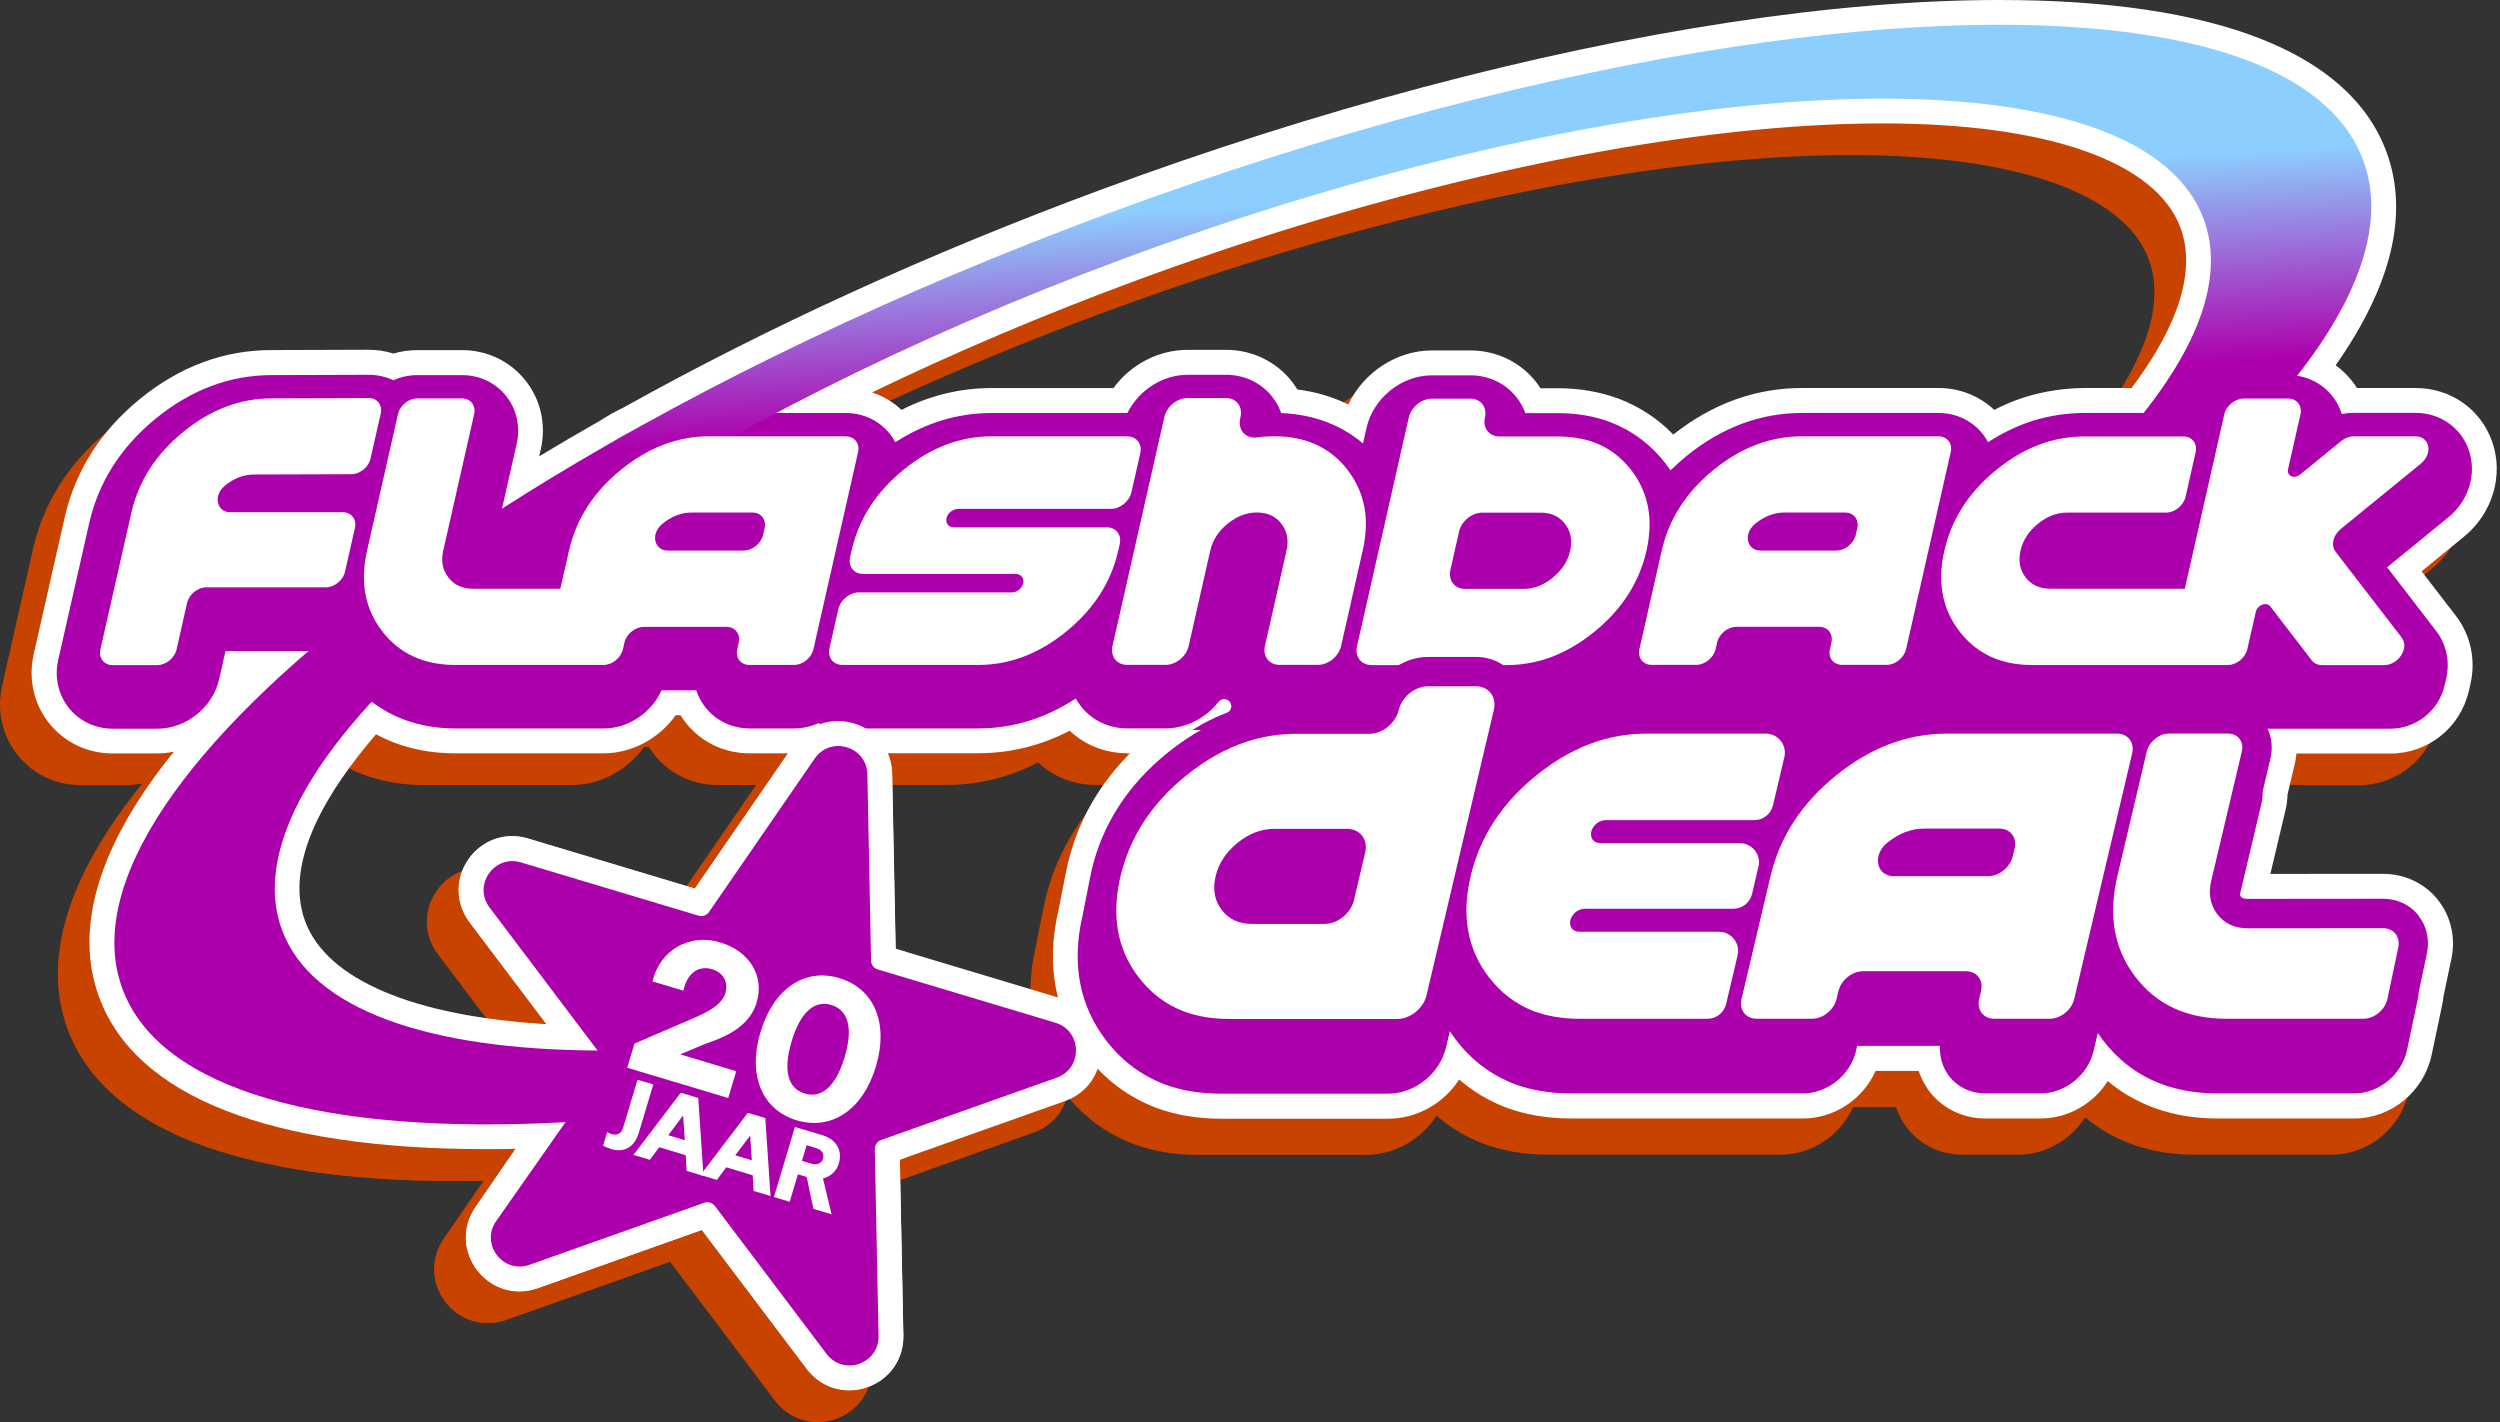
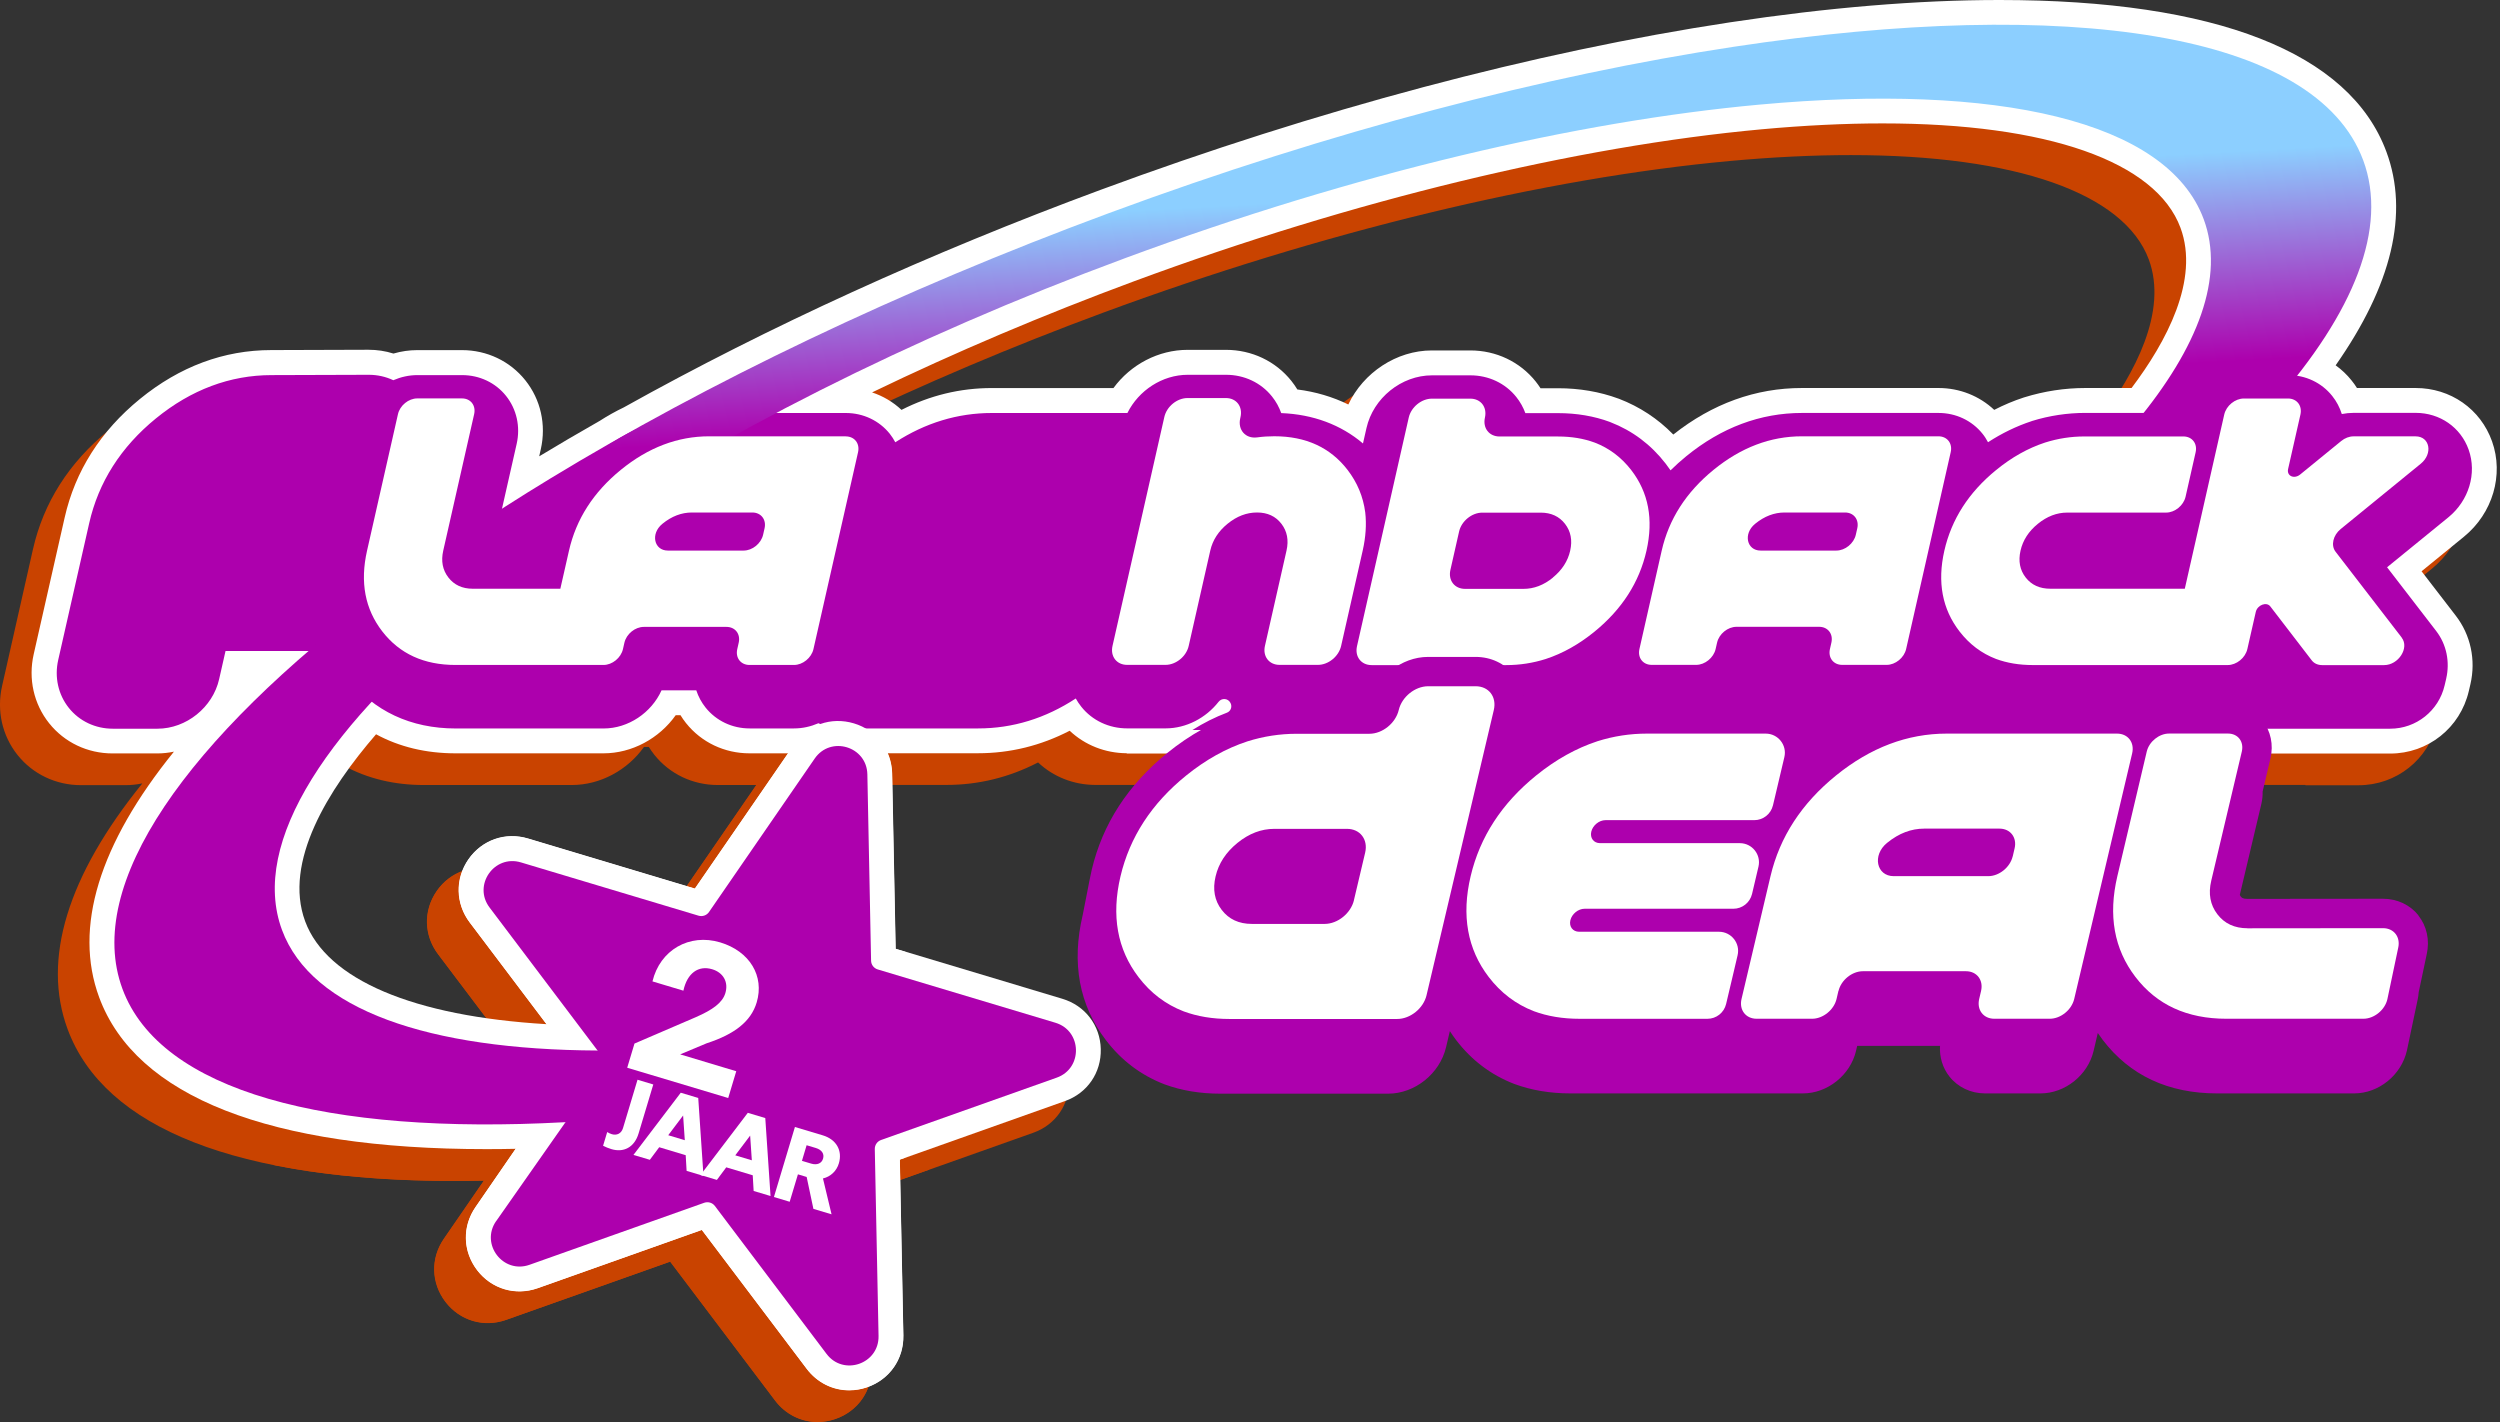
<svg xmlns="http://www.w3.org/2000/svg" width="276" height="157" viewBox="0 0 276 157" fill="none">
  <rect x="0" y="0" width="276" height="157" fill="#333333" stroke="none" />
  <g clip-path="url(#clip0_13607_189876)">
    <path d="M263.837 66.57L268.52 62.752C271.694 60.163 272.943 55.93 271.624 52.222C270.349 48.643 267.036 46.334 263.188 46.334H256.71C256.531 46.045 256.331 45.765 256.116 45.5C255.601 44.855 255.011 44.3 254.356 43.831C260.584 34.95 262.468 27.028 259.959 20.251C255.906 9.291 241.132 3.499 217.238 3.499C208.302 3.499 198.296 4.328 187.501 5.962C165.926 9.231 141.892 15.628 118.002 24.459C99.101 31.451 81.394 39.532 65.351 48.483C64.456 48.913 63.577 49.403 62.717 49.958C60.288 51.342 58.074 52.637 56.03 53.876L56.205 53.096C56.819 50.383 56.195 47.604 54.496 45.48C52.806 43.366 50.258 42.151 47.499 42.151H42.561C41.676 42.151 40.797 42.281 39.937 42.531C39.057 42.251 38.133 42.111 37.163 42.111L26.458 42.146C21.225 42.146 16.343 43.961 11.95 47.544C7.601 51.092 4.803 55.5 3.638 60.643L0.23 75.736C-0.385 78.45 0.24 81.229 1.939 83.353C3.628 85.467 6.177 86.681 8.936 86.681H13.874C14.498 86.681 15.113 86.612 15.713 86.487C7.457 96.692 4.613 105.908 7.462 113.614C11.515 124.575 26.288 130.367 50.182 130.367C51.252 130.367 52.342 130.357 53.446 130.332L49.018 136.764C47.749 138.608 47.604 140.887 48.643 142.856C49.678 144.831 51.682 146.055 53.866 146.055C54.546 146.055 55.22 145.935 55.88 145.705L73.997 139.273L85.582 154.616C86.716 156.115 88.425 156.975 90.275 156.975C91.884 156.975 93.448 156.32 94.568 155.176C95.672 154.046 96.262 152.537 96.232 150.928L95.842 131.516L102.584 129.123V110.421L95.377 108.257L94.987 88.925C94.972 88.116 94.798 87.351 94.498 86.656H104.493C108.027 86.656 111.415 85.822 114.604 84.173C116.288 85.757 118.522 86.647 120.916 86.656H254.526V86.691H260.384C264.557 86.691 268.125 83.853 269.07 79.784L269.245 79.035C269.865 76.361 269.275 73.607 267.636 71.478L263.847 66.56L263.837 66.57ZM73.217 101.615L54.791 96.087C54.216 95.917 53.631 95.827 53.051 95.827C50.817 95.827 48.793 97.097 47.779 99.136C46.774 101.15 46.999 103.519 48.363 105.328L56.849 116.568C42.171 115.699 32.575 111.66 30.191 105.213C27.762 98.646 32.765 90.645 38.018 84.562C40.577 85.952 43.531 86.666 46.789 86.666H63.127C66.26 86.666 69.274 85.032 71.098 82.458H71.628C71.813 82.758 72.018 83.053 72.243 83.333C73.937 85.452 76.486 86.666 79.249 86.666H83.518L73.222 101.62L73.217 101.615ZM231.827 46.334H226.734C224.45 46.334 222.191 46.679 219.982 47.364L219.917 47.384C218.817 47.744 217.733 48.199 216.663 48.748C215.019 47.204 212.84 46.334 210.506 46.334H195.433C190.32 46.334 185.542 48.064 181.234 51.472C179.54 49.733 177.536 48.408 175.237 47.524L175.162 47.499C173.113 46.744 170.869 46.359 168.5 46.359H166.576C166.411 46.105 166.231 45.855 166.041 45.615C164.302 43.436 161.668 42.186 158.824 42.186H154.586C150.668 42.186 147.009 44.64 145.355 48.154C143.626 47.309 141.737 46.749 139.728 46.494C139.528 46.164 139.308 45.85 139.068 45.55C137.329 43.371 134.695 42.121 131.851 42.121H127.613C124.399 42.121 121.341 43.731 119.427 46.339H105.993C102.514 46.339 99.171 47.149 96.027 48.748C95.097 47.874 93.988 47.224 92.778 46.819C101.974 42.376 111.675 38.263 121.731 34.54C145.895 25.604 170.494 19.651 190.995 17.772C195.688 17.342 200.181 17.122 204.339 17.122C222.531 17.122 234.52 21.326 237.229 28.652C239.353 34.395 235.655 41.257 231.827 46.334Z" fill="#C94300" />
    <path d="M113.804 113.77L95.388 108.242L95.003 88.926C94.948 86.297 93.288 84.113 90.769 83.358C88.251 82.603 85.662 83.513 84.172 85.677L73.212 101.59L54.796 96.062C52.292 95.313 49.708 96.212 48.214 98.361C46.719 100.51 46.774 103.244 48.349 105.333L56.81 116.543C49.233 116.093 43.016 114.794 38.448 112.755L30.291 128.628C36.804 129.952 44.545 130.537 53.411 130.347L48.998 136.754C47.509 138.913 47.579 141.657 49.178 143.736C50.777 145.815 53.406 146.595 55.875 145.715L73.982 139.288L85.562 154.621C86.721 156.156 88.441 156.995 90.25 156.995C90.909 156.995 91.584 156.885 92.244 156.655C94.723 155.796 96.292 153.547 96.237 150.923L95.847 131.527L114.079 125.054C116.543 124.18 118.092 121.926 118.027 119.312C117.962 116.698 116.303 114.524 113.799 113.77H113.804Z" fill="#C94300" />
-     <path d="M266.646 103.339C265.192 101.515 262.983 100.47 260.584 100.47L248.149 100.48L249.838 93.359C249.963 92.824 250.033 92.274 250.043 91.709L250.838 88.361C251.388 86.032 250.878 83.653 249.439 81.834C248.009 80.03 245.84 78.995 243.481 78.995H236.974C235.995 78.995 235.015 79.175 234.085 79.53C233.186 79.18 232.216 78.995 231.227 78.995H212.425C207.817 78.995 203.429 80.294 199.351 82.858C199.186 82.588 199.001 82.323 198.801 82.074C197.252 80.12 194.933 78.995 192.439 78.995H179.315C176.856 78.995 174.407 79.375 172.003 80.135C170.814 80.524 169.644 81.009 168.5 81.589C168.46 79.84 167.87 78.165 166.785 76.796C165.266 74.877 162.952 73.777 160.428 73.777H155.181C151.677 73.777 148.389 75.926 146.829 79.025H140.667C138.213 79.025 135.764 79.405 133.355 80.165C130.322 81.159 127.403 82.778 124.684 84.977C119.841 88.896 116.708 93.743 115.378 99.386C115.119 100.49 114.509 103.829 114.379 104.384C112.93 110.536 113.959 115.964 117.442 120.527C119.452 123.16 122.02 125.094 125.109 126.289C127.283 127.094 129.682 127.503 132.241 127.503H150.763C153.961 127.503 156.905 125.794 158.594 123.175C160.108 124.485 161.828 125.519 163.757 126.264C165.931 127.069 168.33 127.478 170.889 127.478H196.562C200.026 127.478 203.174 125.349 204.569 122.231H209.327C209.606 123.08 210.026 123.875 210.586 124.585C212.04 126.424 214.259 127.478 216.668 127.478H222.791C225.824 127.478 228.613 125.849 230.197 123.35C233.431 126.064 237.544 127.478 242.287 127.478H257.415C261.448 127.478 265.027 124.585 265.936 120.551L267.111 114.964C267.181 114.654 267.231 114.329 267.266 113.979L268.11 109.966C268.645 107.597 268.11 105.188 266.646 103.349V103.339Z" fill="#C94300" />
-     <path d="M269.145 99.341C267.69 97.517 265.481 96.472 263.082 96.472L250.648 96.482L252.337 89.361C252.462 88.826 252.532 88.276 252.542 87.711L253.337 84.363C253.886 82.034 253.377 79.655 251.937 77.836C250.508 76.031 248.339 74.997 245.98 74.997H239.473C238.493 74.997 237.514 75.177 236.584 75.532C235.684 75.182 234.715 74.997 233.725 74.997H214.924C210.316 74.997 205.928 76.296 201.849 78.86C201.685 78.59 201.5 78.326 201.3 78.076C199.75 76.121 197.431 74.997 194.938 74.997H181.813C179.355 74.997 176.906 75.377 174.502 76.136C173.312 76.526 172.143 77.011 170.998 77.591C170.958 75.842 170.369 74.167 169.284 72.798C167.765 70.879 165.451 69.779 162.927 69.779H157.679C154.176 69.779 150.887 71.928 149.328 75.027H143.166C140.712 75.027 138.263 75.407 135.854 76.166C132.82 77.161 129.902 78.78 127.183 80.979C122.34 84.898 119.206 89.745 117.877 95.388C117.617 96.492 117.007 99.831 116.877 100.386C115.428 106.538 116.458 111.965 119.941 116.528C121.95 119.162 124.519 121.096 127.608 122.291C129.782 123.096 132.181 123.505 134.739 123.505H153.261C156.46 123.505 159.403 121.796 161.093 119.177C162.607 120.487 164.326 121.521 166.255 122.266C168.429 123.071 170.828 123.48 173.387 123.48H199.061C202.524 123.48 205.673 121.351 207.067 118.233H211.825C212.105 119.082 212.525 119.877 213.084 120.587C214.539 122.426 216.758 123.48 219.167 123.48H225.289C228.323 123.48 231.111 121.851 232.696 119.352C235.929 122.066 240.042 123.48 244.785 123.48H259.914C263.947 123.48 267.525 120.587 268.435 116.553L269.609 110.966C269.679 110.656 269.729 110.331 269.764 109.981L270.609 105.968C271.144 103.599 270.609 101.19 269.145 99.351V99.341Z" fill="white" />
    <path d="M267.336 63.072L272.019 59.254C275.193 56.665 276.442 52.432 275.122 48.724C273.848 45.145 270.535 42.836 266.686 42.836H260.209C260.029 42.546 259.829 42.266 259.614 42.002C259.1 41.357 258.51 40.802 257.855 40.332C264.082 31.451 265.967 23.53 263.458 16.753C259.405 5.793 244.631 0 220.737 0C211.801 0 201.795 0.83 191 2.464C169.425 5.733 145.39 12.13 121.501 20.961C102.599 27.953 84.892 36.034 68.85 44.985C67.955 45.415 67.075 45.905 66.216 46.459C63.787 47.844 61.573 49.138 59.529 50.378L59.704 49.598C60.318 46.884 59.694 44.106 57.994 41.981C56.305 39.867 53.756 38.653 50.998 38.653H46.06C45.175 38.653 44.295 38.783 43.436 39.033C42.556 38.753 41.632 38.613 40.662 38.613L29.957 38.648C24.724 38.648 19.841 40.462 15.448 44.046C11.1 47.594 8.302 52.002 7.137 57.145L3.719 72.233C3.104 74.947 3.729 77.726 5.428 79.85C7.117 81.964 9.666 83.178 12.425 83.178H17.363C17.987 83.178 18.602 83.108 19.202 82.983C10.945 93.189 8.102 102.405 10.95 110.111C15.004 121.071 29.777 126.864 53.671 126.864C54.741 126.864 55.83 126.854 56.935 126.829L52.507 133.261C51.237 135.105 51.092 137.384 52.132 139.353C53.166 141.327 55.171 142.552 57.355 142.552C58.034 142.552 58.709 142.432 59.369 142.202L77.486 135.77L89.07 151.113C90.205 152.612 91.914 153.472 93.763 153.472C95.373 153.472 96.937 152.817 98.056 151.673C99.161 150.543 99.751 149.034 99.721 147.425L99.331 128.013L99.936 127.798V105.078L98.866 104.759L98.476 85.427C98.461 84.618 98.286 83.853 97.987 83.158H107.982C111.515 83.158 114.904 82.323 118.093 80.674C119.777 82.259 122.011 83.148 124.405 83.158C124.395 83.168 124.385 83.183 124.375 83.193H263.873C268.046 83.193 271.614 80.354 272.559 76.286L272.734 75.537C273.353 72.863 272.764 70.109 271.124 67.98L267.336 63.062V63.072ZM76.716 98.117L58.289 92.589C57.715 92.419 57.13 92.329 56.55 92.329C54.316 92.329 52.292 93.599 51.277 95.638C50.273 97.652 50.498 100.021 51.862 101.83L60.348 113.07C45.67 112.2 36.074 108.162 33.69 101.715C31.261 95.148 36.264 87.146 41.517 81.064C44.075 82.454 47.029 83.168 50.288 83.168H66.626C69.759 83.168 72.773 81.534 74.597 78.96H75.127C75.312 79.26 75.516 79.555 75.741 79.835C77.436 81.954 79.984 83.168 82.748 83.168H87.016L76.721 98.121L76.716 98.117ZM235.325 42.836H230.233C227.949 42.836 225.69 43.181 223.481 43.866L223.416 43.886C222.316 44.245 221.232 44.7 220.162 45.25C218.518 43.706 216.339 42.836 214.005 42.836H198.932C193.819 42.836 189.041 44.565 184.733 47.974C183.039 46.235 181.034 44.91 178.736 44.026L178.661 44.001C176.611 43.246 174.367 42.861 171.999 42.861H170.074C169.909 42.606 169.73 42.356 169.54 42.117C167.8 39.937 165.167 38.688 162.323 38.688H158.085C154.166 38.688 150.508 41.142 148.854 44.655C147.125 43.811 145.235 43.251 143.226 42.996C143.026 42.666 142.807 42.351 142.567 42.051C140.827 39.873 138.194 38.623 135.35 38.623H131.112C127.898 38.623 124.84 40.232 122.925 42.841H109.491C106.013 42.841 102.669 43.651 99.526 45.25C98.596 44.376 97.487 43.726 96.277 43.321C105.473 38.878 115.174 34.765 125.229 31.041C149.394 22.105 173.993 16.153 194.493 14.274C199.186 13.844 203.679 13.624 207.838 13.624C226.029 13.624 238.019 17.827 240.728 25.154C242.852 30.896 239.154 37.758 235.325 42.836Z" fill="white" />
    <path d="M118.762 77.106C118.937 77.426 119.142 77.731 119.372 78.02C120.586 79.545 122.435 80.414 124.44 80.414H128.678C130.967 80.414 133.136 79.26 134.53 77.481C134.88 77.031 135.57 77.081 135.834 77.586L135.849 77.611C136.059 78.015 135.879 78.52 135.455 78.68C134.15 79.17 132.881 79.81 131.646 80.589H232.281L232.316 80.449H263.877C266.746 80.449 269.235 78.465 269.885 75.671C269.985 75.242 270.04 74.997 270.045 74.992L270.06 74.922C270.484 73.078 270.105 71.158 268.955 69.664L263.533 62.627L270.29 57.12C272.569 55.266 273.468 52.257 272.539 49.643C271.659 47.174 269.365 45.58 266.691 45.58H259.844C259.404 45.58 258.965 45.625 258.535 45.71C258.31 44.99 257.955 44.31 257.475 43.711C256.306 42.246 254.532 41.407 252.607 41.407H247.74C245.016 41.407 242.472 43.131 241.337 45.59C241.242 45.59 241.148 45.585 241.048 45.585H230.242C228.238 45.585 226.244 45.885 224.33 46.479L224.305 46.489L224.28 46.499C222.626 47.044 221.016 47.824 219.477 48.823C219.302 48.498 219.107 48.179 218.872 47.889C217.703 46.429 215.934 45.59 214.015 45.59H198.941C194.348 45.59 190.045 47.199 186.157 50.373C185.542 50.873 184.973 51.392 184.428 51.927C184.253 51.672 184.073 51.422 183.883 51.177C182.259 49.078 180.21 47.544 177.791 46.609L177.756 46.594L177.721 46.579C175.977 45.935 174.052 45.61 172.008 45.61H168.4C168.165 44.97 167.83 44.37 167.4 43.831C166.186 42.306 164.337 41.437 162.333 41.437H158.095C154.721 41.437 151.607 43.941 150.858 47.259L150.473 48.958C148.029 46.889 144.97 45.745 141.447 45.605C141.212 44.945 140.872 44.325 140.427 43.771C139.213 42.246 137.364 41.377 135.36 41.377H131.122C128.318 41.377 125.704 43.106 124.465 45.595H109.501C105.728 45.595 102.154 46.684 98.841 48.828C98.666 48.504 98.471 48.189 98.236 47.894C97.067 46.434 95.297 45.595 93.378 45.595H78.305C73.712 45.595 69.409 47.204 65.521 50.378C61.658 53.526 59.179 57.42 58.154 61.953L58.049 62.422H54.001L57.04 49.003C57.469 47.109 57.04 45.175 55.865 43.706C54.701 42.246 52.931 41.412 51.017 41.412H46.08C45.155 41.412 44.255 41.617 43.421 41.976C42.596 41.587 41.672 41.377 40.717 41.377H40.697L29.982 41.412C25.404 41.412 21.101 43.021 17.212 46.195C13.349 49.343 10.87 53.236 9.846 57.769L6.427 72.858C5.997 74.752 6.427 76.686 7.602 78.155C8.766 79.615 10.535 80.449 12.45 80.449H17.387C20.561 80.449 23.49 78.095 24.194 74.977L24.899 71.868H35.989C36.204 71.868 36.419 71.853 36.629 71.833C37.099 72.898 37.698 73.912 38.433 74.862C41.247 78.5 45.35 80.424 50.303 80.424H66.64C69.369 80.424 71.918 78.685 73.032 76.216H76.871C77.096 76.901 77.441 77.546 77.9 78.12C79.07 79.58 80.839 80.419 82.758 80.419H87.666C88.6 80.419 89.515 80.209 90.355 79.845C91.174 80.219 92.079 80.419 93.019 80.419H107.987C111.805 80.419 115.419 79.305 118.767 77.111L118.762 77.106Z" fill="#AD00AD" />
    <path d="M62.282 123.895C36.108 125.314 17.707 120.496 13.518 109.171C9.255 97.637 20.58 81.639 42.136 65.386L53.056 66.466C36.203 79.885 27.562 93.014 31.131 102.664C34.394 111.49 47.308 115.883 65.965 115.978C71.948 116.258 76.091 122.78 62.287 123.9L62.282 123.895Z" fill="#AD00AD" />
    <path d="M260.898 17.698C255.671 3.574 228.343 -0.429 191.409 5.163C170.708 8.297 146.989 14.449 122.45 23.52C99.11 32.151 78.06 42.307 60.772 52.817C53.941 56.97 47.698 61.183 42.136 65.376L53.056 66.456C56.02 64.097 59.233 61.728 62.687 59.364C78.859 48.294 100.135 37.404 124.284 28.473C149.718 19.067 174.152 13.389 194.243 11.55C220.431 9.151 239.248 13.28 243.291 24.205C247.959 36.829 231.736 55.401 203.569 72.798L210.716 75.797C245.815 55.036 266.421 32.626 260.898 17.693V17.698Z" fill="url(#paint0_linear_13607_189876)" />
-     <path d="M40.697 43.945L29.982 43.98C26.503 43.98 23.255 45.215 20.226 47.684C17.197 50.153 15.293 53.126 14.504 56.6L11.085 71.688C10.87 72.647 11.47 73.427 12.43 73.427H17.367C18.327 73.427 19.282 72.647 19.496 71.688L20.651 66.58C20.866 65.621 21.82 64.841 22.78 64.841H35.964C36.924 64.841 37.878 64.061 38.093 63.102L39.183 58.289C39.398 57.329 38.798 56.55 37.838 56.55H25.429C23.914 56.55 23.505 54.711 24.814 53.631C24.824 53.621 24.834 53.616 24.844 53.606C25.843 52.791 26.913 52.386 28.063 52.386L38.788 52.352C39.747 52.352 40.697 51.572 40.912 50.612L42.031 45.675C42.251 44.715 41.647 43.935 40.682 43.935L40.697 43.945Z" fill="white" />
    <path d="M93.368 48.168H78.295C74.817 48.168 71.568 49.403 68.539 51.872C65.511 54.34 63.606 57.314 62.817 60.788L61.862 64.996H52.187C51.037 64.996 50.142 64.581 49.503 63.756C48.863 62.932 48.673 61.942 48.933 60.793L52.346 45.724C52.561 44.765 51.962 43.985 51.002 43.985H46.064C45.105 43.985 44.15 44.765 43.935 45.724L40.522 60.793C39.732 64.271 40.297 67.245 42.206 69.709C44.115 72.177 46.809 73.412 50.288 73.412H66.625C67.595 73.412 68.554 72.627 68.774 71.663L68.934 70.958C69.154 69.989 70.114 69.209 71.083 69.209H80.199C81.169 69.209 81.773 69.993 81.553 70.958L81.394 71.663C81.174 72.632 81.783 73.412 82.748 73.412H87.656C88.625 73.412 89.585 72.627 89.805 71.663L94.728 49.928C94.948 48.958 94.338 48.178 93.373 48.178L93.368 48.168ZM84.247 59.033C84.027 60.003 83.068 60.783 82.098 60.783H73.732C72.203 60.783 71.793 58.928 73.112 57.844C73.122 57.834 73.132 57.829 73.142 57.819C74.157 56.994 75.236 56.58 76.391 56.58H83.053C84.022 56.58 84.627 57.364 84.407 58.329L84.247 59.033Z" fill="white" />
    <path d="M148.764 51.867C146.854 49.398 144.161 48.163 140.682 48.163C140.047 48.163 139.413 48.203 138.788 48.288C137.504 48.458 136.634 47.453 136.919 46.194L136.954 46.034C137.214 44.88 136.494 43.945 135.34 43.945H131.101C129.947 43.945 128.802 44.88 128.543 46.034L122.82 71.313C122.56 72.467 123.28 73.402 124.434 73.402H128.673C129.827 73.402 130.972 72.467 131.231 71.313L133.615 60.783C133.875 59.633 134.515 58.644 135.529 57.819C136.544 56.994 137.624 56.579 138.778 56.579C139.933 56.579 140.822 56.994 141.462 57.819C142.102 58.648 142.291 59.633 142.032 60.783L139.648 71.313C139.388 72.467 140.107 73.402 141.262 73.402H145.5C146.655 73.402 147.799 72.467 148.059 71.313L150.443 60.783C150.778 59.298 150.873 57.894 150.723 56.574C150.498 54.835 149.843 53.266 148.759 51.861L148.764 51.867Z" fill="white" />
    <path d="M176.057 48.863C174.842 48.413 173.488 48.189 172.003 48.189H165.551C164.397 48.189 163.677 47.254 163.937 46.1C164.197 44.945 163.477 44.011 162.323 44.011H158.085C156.93 44.011 155.786 44.945 155.526 46.1L149.813 71.338C149.553 72.493 150.273 73.427 151.428 73.427H166.291C167.775 73.427 169.23 73.203 170.649 72.753C172.528 72.138 174.327 71.128 176.047 69.724C179.07 67.255 180.979 64.287 181.769 60.808C182.559 57.33 181.994 54.361 180.085 51.892C179 50.488 177.656 49.478 176.062 48.863H176.057ZM171.439 63.772C170.424 64.601 169.34 65.011 168.19 65.011H161.738C160.584 65.011 159.864 64.077 160.124 62.922L161.083 58.684C161.343 57.529 162.493 56.595 163.642 56.595H170.094C171.244 56.595 172.138 57.01 172.778 57.834C173.418 58.664 173.608 59.648 173.348 60.798C173.088 61.947 172.448 62.937 171.434 63.762L171.439 63.772Z" fill="white" />
    <path d="M214.004 48.168H198.931C195.453 48.168 192.204 49.403 189.175 51.872C186.147 54.34 184.243 57.314 183.453 60.788L180.994 71.653C180.774 72.622 181.384 73.402 182.348 73.402H187.256C188.226 73.402 189.185 72.617 189.405 71.653L189.565 70.948C189.785 69.978 190.745 69.199 191.714 69.199H200.83C201.8 69.199 202.405 69.984 202.185 70.948L202.025 71.653C201.805 72.622 202.415 73.402 203.379 73.402H208.287C209.257 73.402 210.216 72.617 210.436 71.653L215.359 49.917C215.579 48.948 214.969 48.168 214.004 48.168ZM204.883 59.033C204.664 60.003 203.704 60.783 202.734 60.783H194.368C192.839 60.783 192.429 58.928 193.748 57.844C193.758 57.834 193.768 57.829 193.778 57.819C194.793 56.994 195.872 56.58 197.027 56.58H203.689C204.659 56.58 205.263 57.364 205.043 58.329L204.883 59.033Z" fill="white" />
    <path d="M265.147 70.384L257.845 60.908C257.31 60.213 257.565 59.094 258.415 58.404L267.251 51.197C268.62 50.083 268.26 48.173 266.681 48.173H259.834C259.364 48.173 258.869 48.358 258.465 48.693L253.937 52.387C253.272 52.926 252.432 52.547 252.607 51.777L253.967 45.77C254.187 44.79 253.577 43.995 252.597 43.995H247.729C246.75 43.995 245.775 44.79 245.555 45.77L241.202 64.996H226.364C225.184 64.996 224.275 64.581 223.635 63.757C222.995 62.932 222.805 61.942 223.065 60.793C223.325 59.643 223.965 58.654 224.98 57.829C225.994 57.005 227.074 56.59 228.228 56.59H239.138C240.108 56.59 241.067 55.805 241.287 54.84L242.397 49.933C242.617 48.963 242.007 48.184 241.042 48.184H230.132C228.648 48.184 227.194 48.408 225.774 48.858C223.895 49.473 222.096 50.483 220.377 51.887C217.348 54.356 215.444 57.329 214.654 60.803C213.864 64.281 214.429 67.255 216.338 69.719C217.423 71.123 218.762 72.133 220.362 72.748C221.576 73.197 222.93 73.422 224.415 73.422H245.935C246.915 73.422 247.889 72.628 248.109 71.648L249.039 67.555C249.214 66.79 250.228 66.405 250.643 66.95L255.216 72.903C255.471 73.237 255.881 73.427 256.356 73.427H263.212C264.792 73.427 266.011 71.523 265.152 70.404L265.147 70.384Z" fill="white" />
-     <path d="M124.459 48.168H109.491C106.013 48.168 102.764 49.403 99.736 51.872C96.707 54.34 94.803 57.314 94.013 60.788L93.853 61.507C93.623 62.532 94.263 63.361 95.287 63.361H112.11C112.65 63.361 113.06 63.751 112.985 64.291C112.9 64.896 112.31 65.4 111.72 65.4H94.823C93.798 65.4 92.779 66.23 92.549 67.255L91.574 71.558C91.344 72.582 91.984 73.412 93.008 73.412H107.977C111.455 73.412 114.704 72.177 117.732 69.709C120.756 67.24 122.665 64.271 123.455 60.793L123.62 60.068C123.85 59.043 123.21 58.214 122.185 58.214H105.288C104.693 58.214 104.333 57.709 104.523 57.104C104.693 56.565 105.278 56.18 105.818 56.18H122.64C123.665 56.18 124.684 55.35 124.914 54.325L125.889 50.032C126.119 49.008 125.479 48.178 124.454 48.178L124.459 48.168Z" fill="white" />
    <path d="M266.996 101.055C266.066 99.891 264.637 99.221 263.083 99.221L248.124 99.236C247.579 99.236 247.475 99.096 247.375 98.966C247.34 98.921 247.305 98.871 247.275 98.796L249.659 88.731C249.764 88.281 249.804 87.836 249.794 87.392L250.658 83.733C251.013 82.229 250.693 80.7 249.779 79.545C248.874 78.406 247.49 77.746 245.975 77.746H239.468C238.429 77.746 237.419 78.061 236.544 78.591C235.73 78.046 234.755 77.746 233.721 77.746H214.919C209.836 77.746 207.123 75.422 202.74 78.965C202.61 79.07 200.98 78.86 200.855 78.965C200.93 77.666 201.68 80.01 200.855 78.965C199.831 77.671 196.582 77.746 194.933 77.746H181.809C179.635 77.746 177.471 78.081 175.352 78.745C172.633 79.635 173.148 76.971 170.689 78.96C170.574 79.055 169.929 78.865 169.814 78.96C169.814 79.17 169.834 78.745 169.814 78.96L168.08 79.14C168.475 77.466 168.125 75.772 167.115 74.497C166.121 73.243 164.592 72.523 162.912 72.523H157.665C154.706 72.523 151.952 74.727 151.272 77.616C151.247 77.666 151.167 77.741 151.108 77.771H143.151C140.977 77.771 138.818 78.106 136.694 78.77C133.98 79.66 131.351 81.119 128.892 83.109C124.534 86.637 121.721 90.975 120.531 96.013C120.271 97.117 119.672 100.406 119.532 101.01C118.277 106.323 119.142 110.976 122.105 114.849C123.805 117.073 125.954 118.698 128.543 119.702C130.407 120.392 132.486 120.742 134.72 120.742H153.242C156.2 120.742 158.954 118.538 159.644 115.614L160.064 113.835C160.278 114.165 160.508 114.494 160.753 114.819C162.452 117.043 164.601 118.673 167.19 119.672C169.06 120.362 171.134 120.712 173.368 120.712H199.041C201.75 120.712 204.274 118.698 204.904 116.024L205.033 115.464H214.179C214.104 116.703 214.469 117.903 215.224 118.858C216.154 120.032 217.588 120.712 219.147 120.712H225.269C227.983 120.712 230.502 118.698 231.132 116.024L231.597 114.045C231.772 114.305 231.956 114.564 232.151 114.819C235.14 118.728 239.383 120.712 244.766 120.712H259.894C262.608 120.712 265.112 118.693 265.726 115.969L266.911 110.346C266.971 110.086 267.001 109.822 267.021 109.562L267.91 105.349C268.26 103.799 267.92 102.235 266.976 101.055H266.996Z" fill="#AD00AD" />
    <path d="M157.491 109.872C157.151 111.321 155.696 112.495 154.247 112.495H135.725C133.871 112.495 132.187 112.215 130.678 111.656C128.688 110.886 127.029 109.627 125.695 107.877C123.341 104.799 122.681 101.09 123.701 96.752C124.725 92.414 127.139 88.706 130.942 85.627C133.101 83.878 135.36 82.619 137.709 81.849C139.484 81.289 141.298 81.009 143.152 81.009H151.178C152.628 81.009 154.077 79.835 154.422 78.385C154.762 76.936 156.216 75.762 157.666 75.762H162.913C164.363 75.762 165.257 76.936 164.917 78.385L157.491 109.867V109.872ZM149.474 99.376L150.714 94.129C151.053 92.679 150.159 91.505 148.709 91.505H140.683C139.249 91.505 137.894 92.019 136.62 93.054C135.345 94.089 134.536 95.318 134.201 96.752C133.861 98.187 134.086 99.421 134.876 100.451C135.665 101.485 136.775 102 138.209 102H146.236C147.685 102 149.134 100.826 149.479 99.376H149.474Z" fill="white" />
    <path d="M202.96 109.407L202.755 110.286C202.47 111.491 201.261 112.47 200.056 112.47H193.934C192.729 112.47 191.98 111.491 192.265 110.286L195.463 96.733C196.488 92.394 198.902 88.686 202.705 85.607C206.508 82.529 210.581 80.99 214.919 80.99H233.721C234.926 80.99 235.675 81.969 235.39 83.174L228.993 110.286C228.708 111.491 227.499 112.47 226.294 112.47H220.172C218.968 112.47 218.218 111.491 218.503 110.286L218.708 109.407C218.993 108.202 218.243 107.223 217.038 107.223H205.669C204.464 107.223 203.255 108.202 202.97 109.407H202.96ZM222.206 94.543L222.411 93.664C222.696 92.459 221.946 91.48 220.742 91.48H212.431C210.996 91.48 209.642 91.995 208.367 93.029C208.352 93.039 208.342 93.049 208.327 93.059C206.668 94.413 207.163 96.728 209.067 96.728H219.502C220.707 96.728 221.916 95.748 222.201 94.543H222.206Z" fill="white" />
    <path d="M174.338 102.865C173.639 102.865 173.204 102.295 173.369 101.595C173.534 100.896 174.238 100.326 174.938 100.326H191.366C192.345 100.326 193.195 99.651 193.425 98.697L194.134 95.683C194.449 94.359 193.44 93.084 192.075 93.084H176.647C175.948 93.084 175.513 92.514 175.678 91.815C175.843 91.115 176.547 90.545 177.247 90.545H193.675C194.654 90.545 195.504 89.871 195.734 88.916L195.924 88.116L196.993 83.588C197.308 82.264 196.299 80.99 194.934 80.99H181.81C179.956 80.99 178.142 81.269 176.367 81.829C174.018 82.599 171.759 83.858 169.6 85.607C165.797 88.686 163.383 92.394 162.359 96.733C161.334 101.071 161.999 104.779 164.353 107.858C165.687 109.607 167.351 110.866 169.336 111.636C170.845 112.196 172.529 112.475 174.383 112.475H188.502C189.482 112.475 190.331 111.801 190.561 110.846L191.391 107.338L191.83 105.464C192.145 104.139 191.136 102.865 189.771 102.865H174.343H174.338Z" fill="white" />
    <path d="M248.13 102.48C246.695 102.48 245.586 101.965 244.796 100.93C244.007 99.901 243.782 98.666 244.121 97.232L247.495 82.978C247.755 81.879 247.075 80.984 245.971 80.984H239.464C238.364 80.984 237.26 81.874 237 82.978L233.756 96.727C232.732 101.065 233.396 104.774 235.75 107.852C238.099 110.931 241.448 112.47 245.786 112.47H260.914C262.108 112.47 263.298 111.501 263.568 110.306L264.762 104.634C265.032 103.439 264.282 102.47 263.088 102.47L248.13 102.485V102.48Z" fill="white" />
    <path d="M117.303 110.271L98.886 104.743L98.501 85.427C98.447 82.798 96.787 80.614 94.268 79.859C91.749 79.105 89.161 80.014 87.671 82.178L76.711 98.091L58.294 92.564C55.791 91.814 53.207 92.714 51.712 94.863C50.218 97.012 50.273 99.746 51.847 101.835L61.358 114.434L70.049 115.209L64.871 125.369H58.114C57.68 125.824 57.27 126.314 56.91 126.849L52.497 133.256C51.008 135.415 51.078 138.159 52.677 140.238C54.276 142.317 56.905 143.096 59.374 142.217L77.481 135.79L89.061 151.123C90.22 152.657 91.939 153.497 93.749 153.497C94.408 153.497 95.083 153.387 95.743 153.157C98.222 152.297 99.791 150.048 99.736 147.424L99.346 128.028L117.578 121.556C120.042 120.681 121.591 118.427 121.526 115.814C121.461 113.2 119.802 111.026 117.298 110.271H117.303Z" fill="white" />
    <path d="M54.766 134.815C53.011 137.364 55.545 140.668 58.459 139.633L77.745 132.786C78.175 132.636 78.65 132.776 78.925 133.141L91.254 149.474C93.118 151.943 97.052 150.578 96.992 147.49L96.577 126.859C96.567 126.409 96.847 126.004 97.272 125.854L116.663 118.972C119.567 117.943 119.467 113.795 116.513 112.91L96.907 107.028C96.472 106.898 96.172 106.503 96.167 106.053L95.757 85.492C95.697 82.394 91.699 81.194 89.94 83.748L78.275 100.685C78.02 101.06 77.55 101.22 77.116 101.09L57.509 95.208C54.556 94.323 52.187 97.727 54.046 100.186L67.01 117.353L54.771 134.82L54.766 134.815Z" fill="#AD00AD" />
    <path d="M70.048 115.209L76.82 112.295C78.699 111.476 79.764 110.691 80.079 109.641C80.449 108.412 79.839 107.367 78.62 107.003C77.1 106.548 75.861 107.442 75.446 109.371L72.032 108.347C72.857 104.888 76.096 103.014 79.509 104.039C82.768 105.018 84.412 107.757 83.537 110.671C82.913 112.755 81.113 114.174 78.015 115.179L75.091 116.403L81.283 118.263L80.394 121.221L69.244 117.878L70.048 115.204V115.209Z" fill="white" />
-     <path d="M83.962 113.929C85.411 109.106 88.86 106.842 92.663 107.982C96.486 109.131 98.145 112.925 96.696 117.748C95.257 122.55 91.778 124.829 87.95 123.68C84.147 122.54 82.517 118.727 83.962 113.924V113.929ZM88.84 120.726C90.729 121.296 92.278 119.917 93.243 116.718C94.202 113.514 93.668 111.515 91.773 110.946C89.904 110.386 88.355 111.76 87.395 114.964C86.436 118.167 86.97 120.166 88.84 120.726Z" fill="white" />
    <path d="M66.58 126.493L67.035 124.979C67.175 125.069 67.385 125.169 67.54 125.214C68.109 125.384 68.604 125.134 68.784 124.529L70.383 119.202L72.123 119.726L70.498 125.139C70.028 126.698 68.824 127.263 67.5 126.863C67.195 126.773 66.82 126.623 66.585 126.493H66.58Z" fill="white" />
    <path d="M75.156 120.636L77.085 121.216L77.665 129.822L75.801 129.262L75.701 127.533L72.777 126.654L71.743 128.043L69.934 127.503L75.156 120.636ZM75.601 125.879L75.416 123.15L73.772 125.329L75.601 125.879Z" fill="white" />
    <path d="M82.558 122.855L84.487 123.435L85.067 132.041L83.202 131.482L83.102 129.752L80.179 128.873L79.144 130.262L77.335 129.722L82.558 122.855ZM83.002 128.098L82.817 125.369L81.173 127.548L83.002 128.098Z" fill="white" />
    <path d="M87.761 124.42L90.829 125.339C92.319 125.784 93.038 127.014 92.609 128.438C92.359 129.278 91.704 129.902 90.855 130.102L91.804 134.06L89.8 133.461L89.055 129.937L88.091 129.647L87.181 132.676L85.442 132.151L87.761 124.415V124.42ZM89.555 128.463C90.21 128.658 90.71 128.438 90.865 127.918C91.024 127.388 90.73 126.939 90.07 126.739L89.05 126.434L88.535 128.158L89.555 128.463Z" fill="white" />
  </g>
  <defs>
    <linearGradient id="paint0_linear_13607_189876" x1="150.772" y1="21.871" x2="152.017" y2="44.965" gradientUnits="userSpaceOnUse">
      <stop stop-color="#8CCFFF" />
      <stop offset="1" stop-color="#AD00AD" />
    </linearGradient>
    <clipPath id="clip0_13607_189876">
      <rect width="275.642" height="157" fill="white" />
    </clipPath>
  </defs>
</svg>